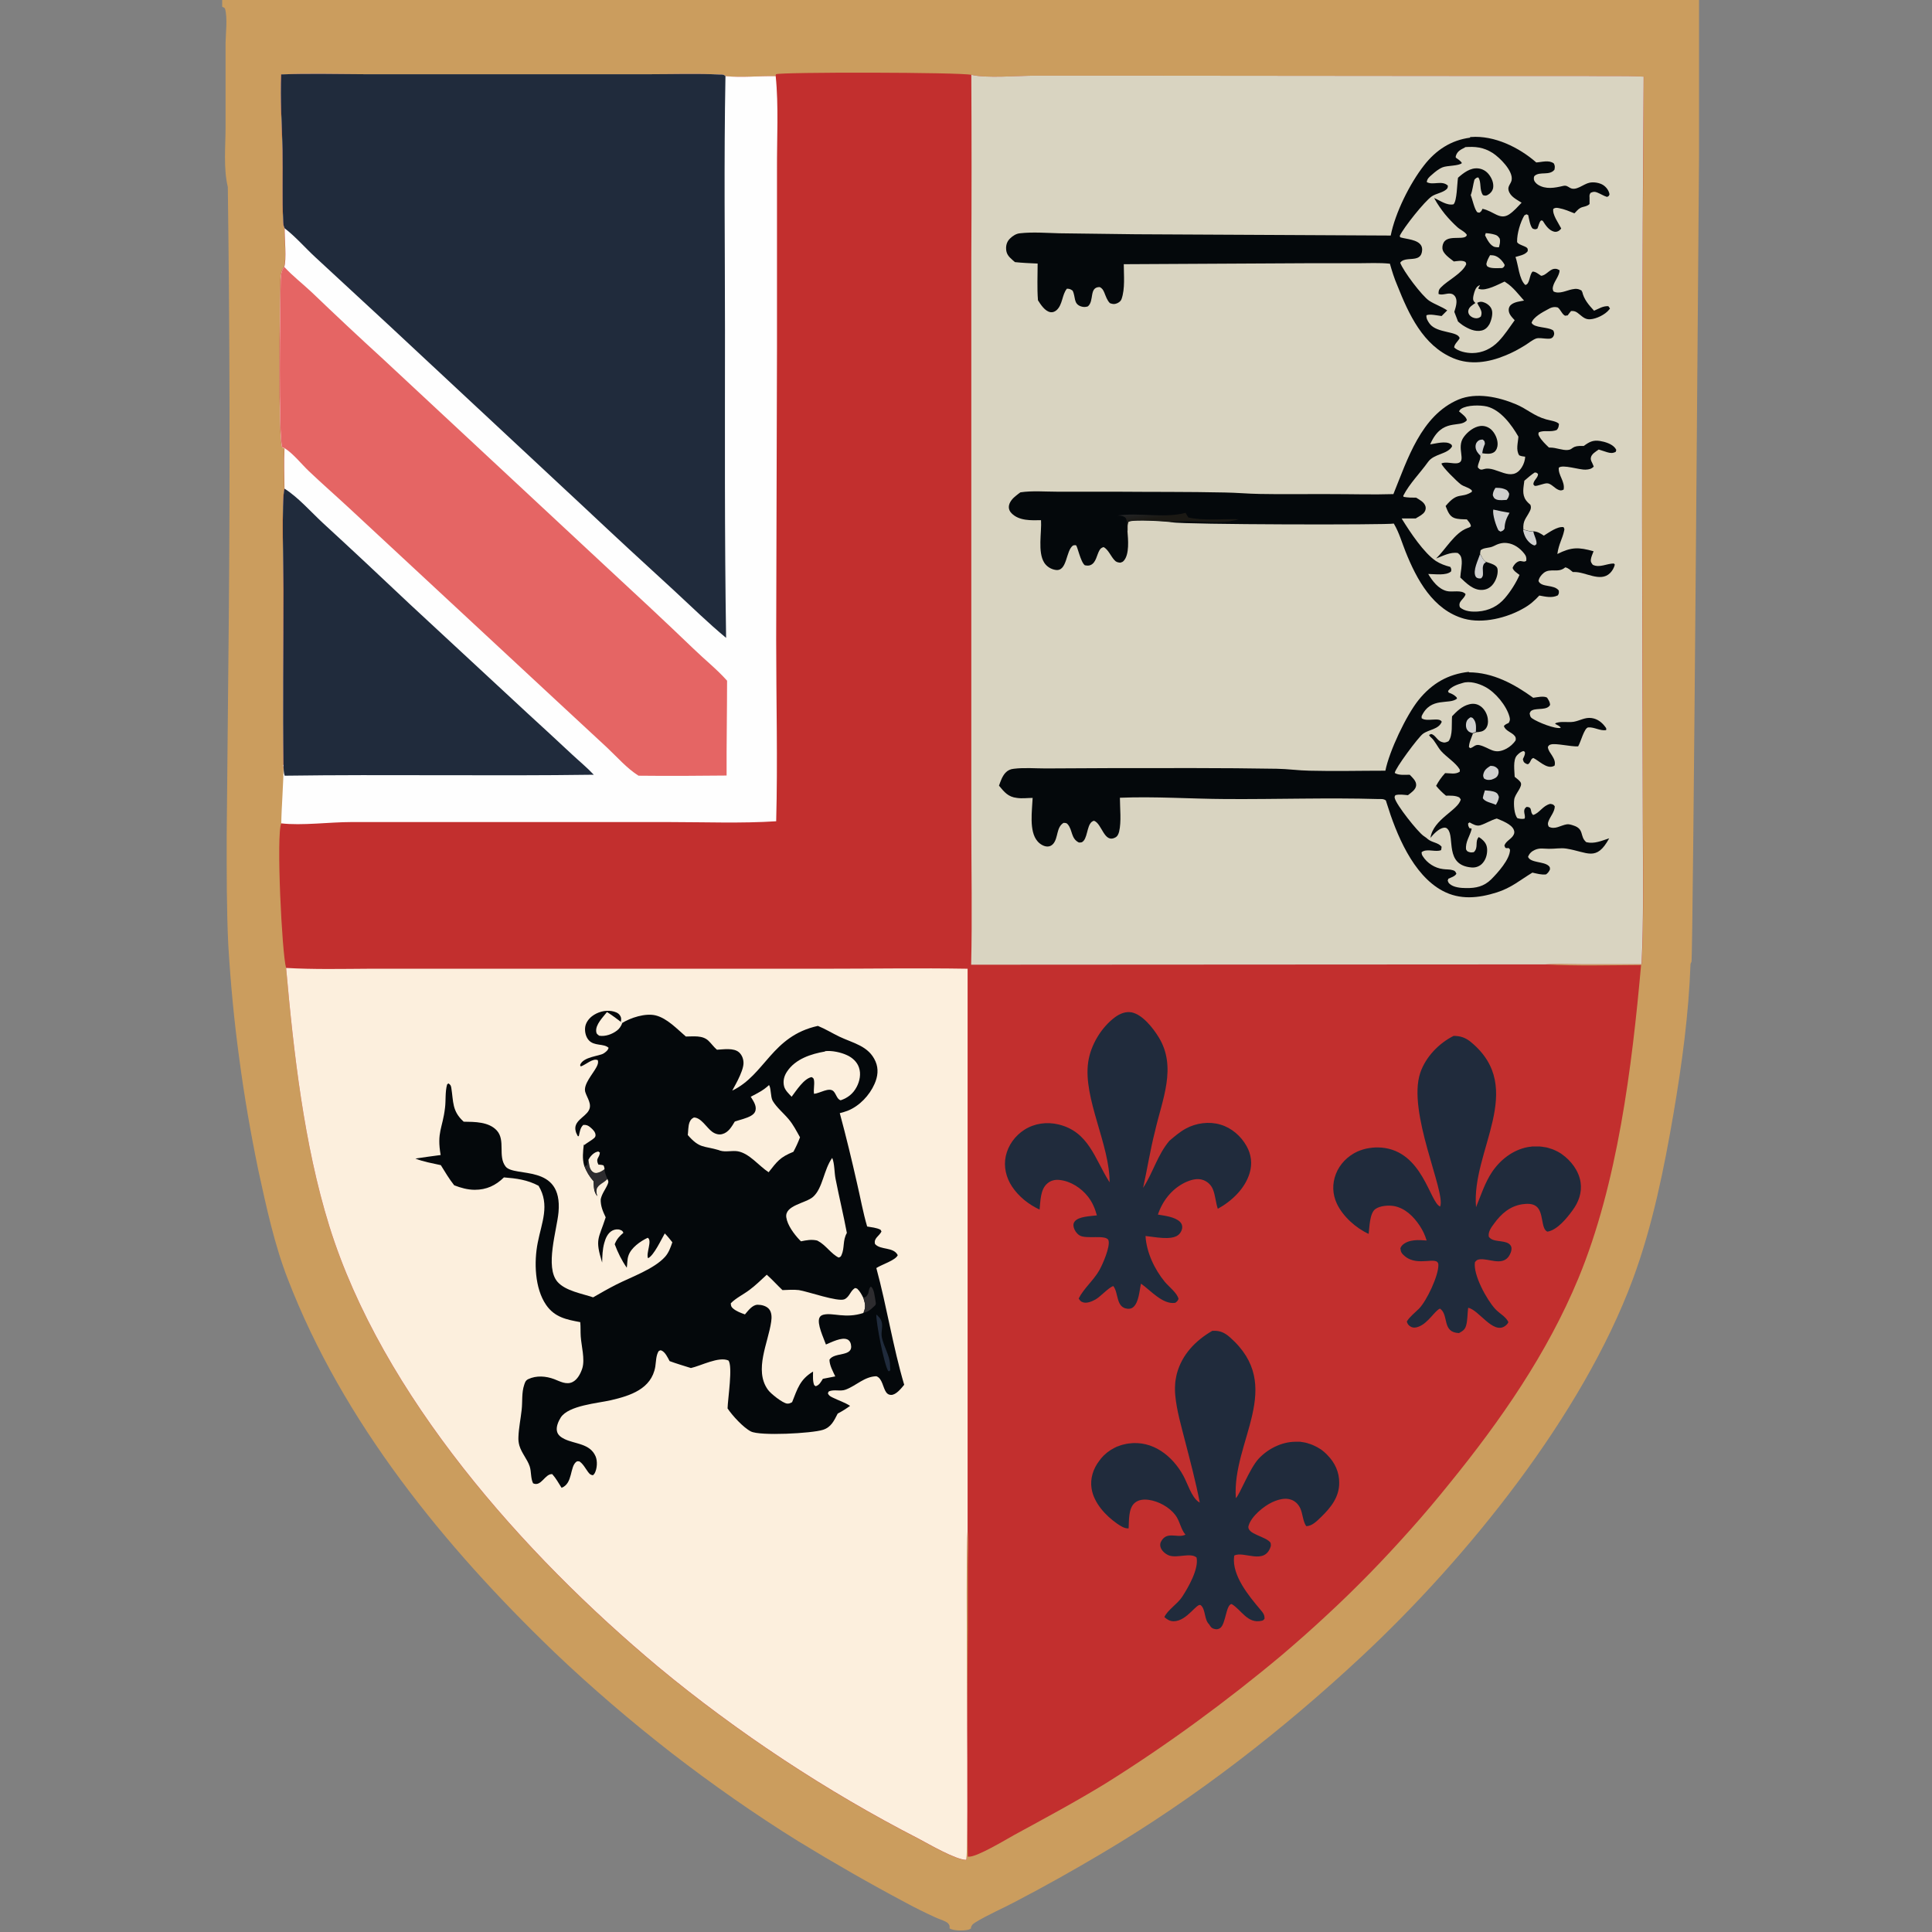
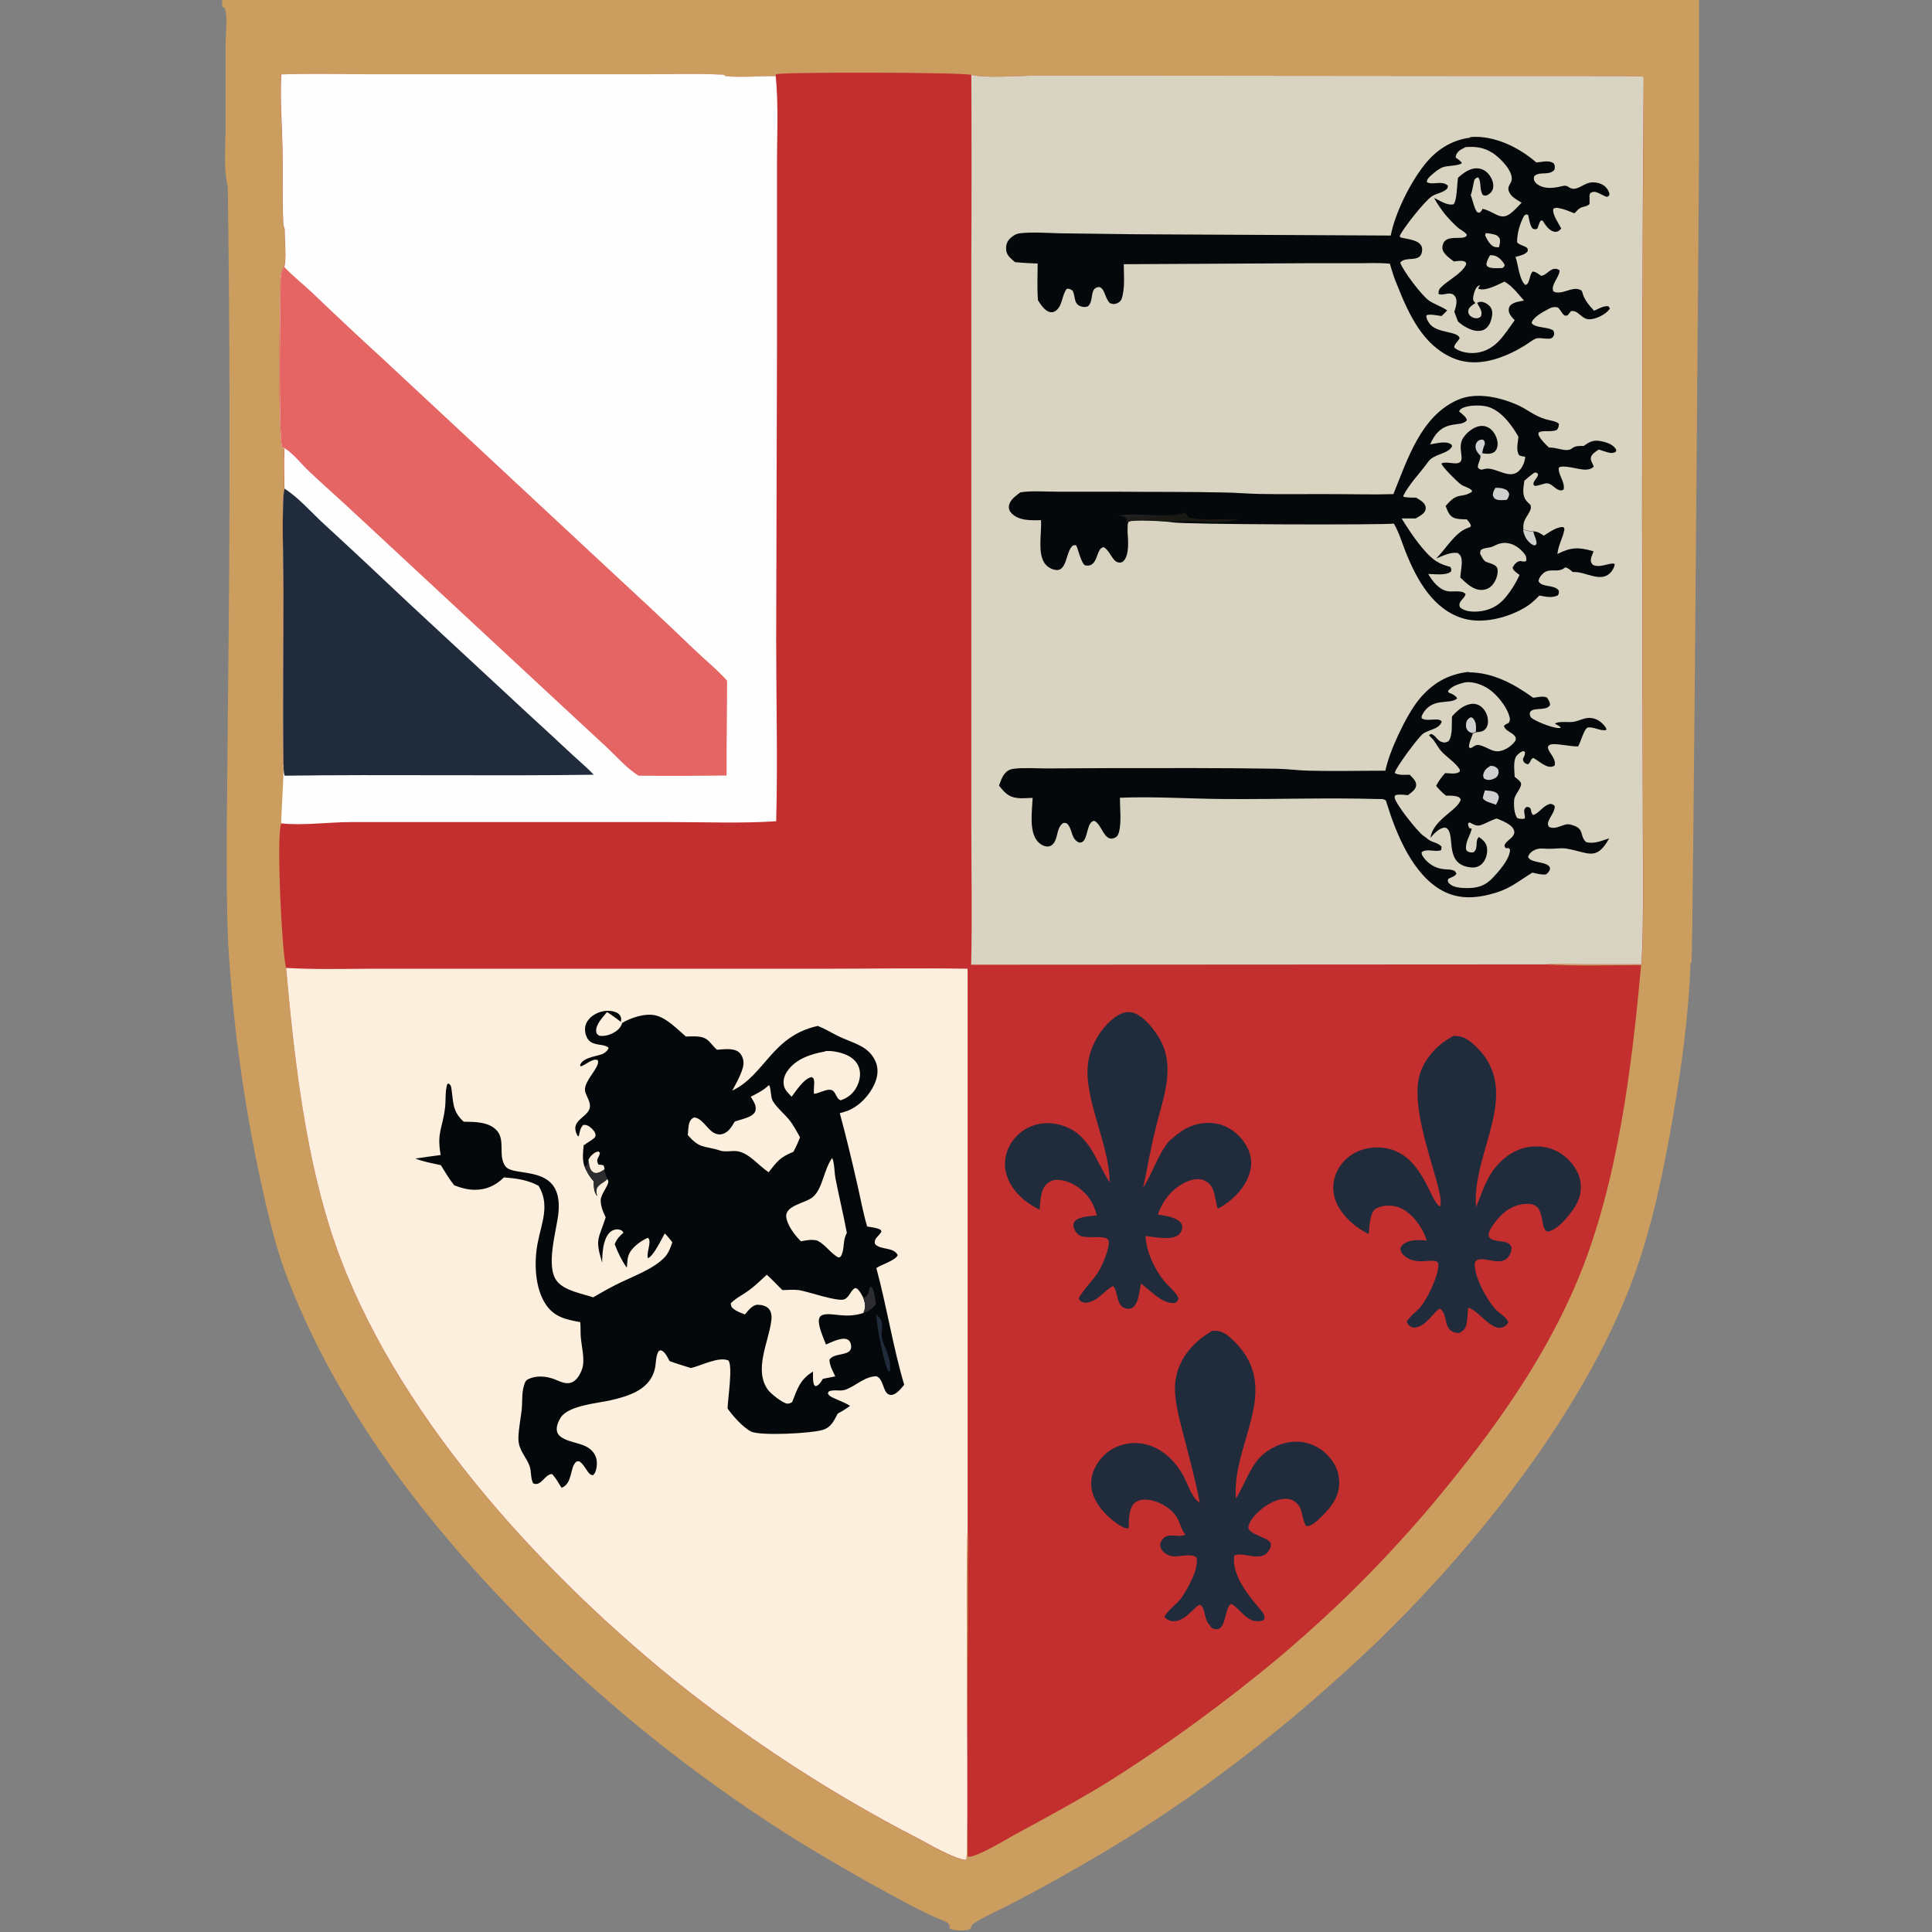
<svg xmlns="http://www.w3.org/2000/svg" id="_Слой_1" data-name="Слой 1" viewBox="0 0 120 120">
  <rect x="0" y="0" width="120" height="120" fill="#808080" stroke="none" />
  <defs>
    <style>
      .cls-1 {
        fill: #cb9d5e;
      }

      .cls-2 {
        fill: #fcefdd;
      }

      .cls-3 {
        fill: #e56564;
      }

      .cls-4 {
        fill: #cfcfcd;
      }

      .cls-5 {
        fill: #2d2c2f;
      }

      .cls-6 {
        fill: #202b3c;
      }

      .cls-7 {
        fill: url(#_Безымянный_градиент_2);
      }

      .cls-8 {
        fill: #04080b;
      }

      .cls-9 {
        fill: #c22f2e;
      }

      .cls-10 {
        fill: #d9d4c1;
      }

      .cls-11 {
        fill: #fefefe;
      }
    </style>
    <linearGradient id="_Безымянный_градиент_2" data-name="Безымянный градиент 2" x1="480.12" y1="-144.87" x2="478.3" y2="-134.48" gradientTransform="translate(13.8 14.86) scale(.12 -.12)" gradientUnits="userSpaceOnUse">
      <stop offset="0" stop-color="#1b1914" />
      <stop offset="1" stop-color="#2e333d" />
    </linearGradient>
  </defs>
  <path class="cls-1" d="M13.8,0v.42c.06.03.16.06.18.13.16.6.04,1.5.03,2.13v5.23c0,1.19-.14,2.55.14,3.7.12,8.97.14,17.94.06,26.9l-.13,13.38c0,2.27-.01,4.54.1,6.81.14,2.35.36,4.7.68,7.04.31,2.34.71,4.66,1.19,6.97.49,2.24.99,4.58,1.82,6.72,3.43,8.9,9.72,16.61,16.54,23.17,1.16,1.11,2.35,2.18,3.57,3.23,1.22,1.05,2.46,2.06,3.73,3.05,1.27.98,2.56,1.93,3.88,2.85,1.32.92,2.65,1.8,4.02,2.65,2.18,1.33,4.39,2.6,6.65,3.8.59.32,1.2.62,1.81.9.21.1.46.17.67.28.12.06.22.15.24.28,0,.04,0,.1,0,.14.27.15.85.15,1.16.08.07-.02.11-.04.17-.08v-.08c.07-.15.11-.2.26-.29.78-.48,1.68-.86,2.49-1.29,1.84-.96,3.64-1.97,5.42-3.03,5.78-3.42,11.19-7.63,16.09-12.2,6.56-6.12,13.71-14.97,16.85-23.44,1.22-3.29,1.94-6.87,2.53-10.32.52-3.05.94-6.15,1.05-9.25.01-.04.03-.1.06-.13.1-.14.47-50.17.47-50.17V0H13.8Z" />
  <path class="cls-9" d="M48.2,4.73c-.04-.06-.02-.02,0-.12.31-.14,11.41-.13,12.15.04.9.22,2.85.06,3.88.05h5.43s22.28.02,22.28.02h6.54c1.2.02,2.42-.02,3.62.04-.09,12.12-.12,24.23-.08,36.35l.03,10.46c.01,2.77.05,5.55-.08,8.32-1.25,0-2.5,0-3.75,0-.74,0-1.49-.04-2.22.01,1.96.11,3.97.05,5.93.04-.56,6.3-1.46,13.58-3.89,19.45-1.93,4.66-4.83,8.84-8,12.74-.78.97-1.58,1.92-2.41,2.85-.83.93-1.67,1.84-2.54,2.73-.87.89-1.76,1.76-2.67,2.6-.91.85-1.84,1.67-2.79,2.48-1.73,1.45-3.51,2.84-5.33,4.17-1.82,1.33-3.69,2.6-5.61,3.8-1.86,1.14-3.78,2.17-5.69,3.21-.49.27-2.35,1.4-2.84,1.35-.02,0-.03,0-.05,0-.09-4.7-.02-9.41,0-14.11v-3.95c0-.72.05-1.48-.01-2.2-.16,1.71.1,20.25-.09,20.47-.65-.01-2.3-.97-2.94-1.31-1.44-.74-2.86-1.52-4.26-2.34-1.4-.82-2.78-1.68-4.13-2.57-1.35-.89-2.68-1.82-3.99-2.79-1.3-.96-2.58-1.96-3.83-3-8.32-6.96-17.13-16.83-20.41-27.37-1.57-5.06-2.21-10.76-2.68-16.03-.26-.89-.62-8.28-.3-8.99.04-.1.08-.08.17-.12.13-.9.04-1.93.03-2.84-.07-.2-.06-.42-.07-.63-.06-3.62,0-7.25,0-10.88,0-1.06-.13-5.69.06-6.31-.01-.84-.04-1.68,0-2.51-.04,0-.1-.04-.15-.06-.24-.62-.13-8.88-.1-10.14,0-.32,0-.83.23-1.06.16-.42.02-1.85.03-2.39-.08-.15-.08-.28-.09-.45-.07-1.45-.01-2.93-.04-4.38-.03-1.57-.16-3.16-.08-4.74,1.71-.06,3.43-.02,5.13-.01h9.46s8.34,0,8.34,0c1.42,0,2.87-.05,4.29.02.15,0,.25-.01.35.1,1.02.1,2.1-.02,3.12,0Z" />
  <path class="cls-10" d="M60.34,4.65c.9.22,2.85.06,3.88.05h5.43s22.28.02,22.28.02h6.54c1.2.02,2.42-.02,3.62.04-.09,12.12-.12,24.23-.08,36.35l.03,10.46c.01,2.77.05,5.55-.08,8.32-1.25,0-2.5,0-3.75,0-.74,0-1.49-.04-2.22.01l-35.67.02c.07-2.95.01-5.91.01-8.86v-16s0-18.94,0-18.94c.02-3.82.02-7.64,0-11.47Z" />
  <path class="cls-8" d="M86.55,30.68c.87-2.14,1.71-4.87,4.03-5.86,1.12-.47,2.51-.16,3.58.29.69.29,1.12.73,1.88.94.21.06.67.12.79.28-.02.17-.02.23-.13.37-.37.17-.81-.01-1.13.16-.03.12-.02.14.04.25.14.25.39.49.6.69h.08c.37,0,.75.18,1.09.15.36-.03.2-.29.99-.25.34-.25.57-.38,1.01-.31.31.05.74.18.94.44.03.04.04.06.07.11l-.03.12c-.18.1-.33.09-.53.03-.18-.05-.35-.12-.53-.17-.18.13-.46.28-.49.52-.02.14.05.24.11.37.02.06.05.11.07.17-.14.15-.3.18-.5.19-.4.02-1.42-.34-1.67-.12-.05.46.4.86.3,1.36-.12.06-.2.07-.33.01-.23-.09-.46-.41-.71-.4-.19,0-.6.18-.74.16-.04,0-.06-.06-.1-.09,0-.27.3-.41.29-.65-.09-.08-.09-.09-.21-.09-.23.15-.43.33-.64.51-.05.42-.16.84.1,1.21.08.11.18.2.28.29.05.15.03.25-.04.39-.23.46-.44.57-.4,1.14.18.04.45.14.63.11.26.02.43.13.64.27.33-.2.83-.58,1.22-.53.06.09.07.12.04.23-.1.49-.33.8-.42,1.44.88-.44,1.32-.43,2.25-.17-.06.16-.15.35-.17.52-.02.14.04.21.12.32.42.21.87-.08,1.31-.08l.06.07c-.05.2-.15.38-.3.53-.61.59-1.54-.1-2.24-.07-.02,0-.04,0-.07,0-.15-.12-.29-.26-.47-.29-.43.38-.92.02-1.33.34-.16.13-.3.31-.33.51.18.42.96.19,1.26.59.01.15.02.17-.06.3-.37.18-.76.08-1.15.01-.31.33-.59.58-.99.8-1.03.59-2.51.96-3.68.64-1.93-.54-2.95-2.44-3.64-4.17-.22-.55-.4-1.18-.7-1.69,0-.02-.02-.03-.03-.05-.29.09-13.03.07-13.77-.08-.39-.06-2.44-.19-2.7-.03-.06.04-.07.23-.07.3,0,.1,0,.2,0,.29.04.5.13,1.43-.23,1.83-.07.08-.12.09-.22.12-.17-.02-.26-.04-.37-.17-.22-.24-.37-.64-.66-.8-.13.04-.19.08-.26.2-.17.29-.21.78-.56.92-.12.05-.23.03-.35.01-.27-.21-.46-1.21-.55-1.24-.06-.02-.12,0-.18.01-.46.32-.35,1.63-1.08,1.52-.28-.04-.55-.2-.71-.45-.42-.66-.15-1.89-.2-2.64-.61.01-1.36.05-1.83-.43-.11-.11-.17-.24-.17-.39.01-.3.25-.55.47-.72.08-.06.16-.13.25-.19.74-.11,1.52-.04,2.27-.04h3.58c2.28.02,4.57,0,6.85.05.72.01,1.44.08,2.16.09,1.5.03,3.01,0,4.52.01,1.26,0,2.53.04,3.79,0Z" />
  <path class="cls-7" d="M73.64,31.86c.06.09.12.19.17.28.97.22,2.13.08,3.13.11-.18.06-.36.09-.55.12h.11c-1.22.16-2.47-.09-3.69.05-.39-.06-2.44-.19-2.7-.03-.06.04-.07.23-.07.3,0,.1,0,.2,0,.29-.07-.27.02-.58-.13-.82-.16-.13-.31-.13-.5-.14,1.39-.2,2.88.19,4.24-.17Z" />
  <path class="cls-4" d="M94.61,32.9c.18.04.45.14.63.11.03.24.24.56.19.79,0,.02-.01.03-.02.05l.03-.06-.11.09c-.09-.01-.17-.06-.24-.11-.3-.23-.42-.51-.49-.86Z" />
  <path class="cls-10" d="M88.83,27.6c.74-1.7,1.86-.97,2.28-1.5-.03-.21-.33-.41-.49-.55.04-.07.08-.12.14-.16.37-.24,1.18-.24,1.6-.14.86.22,1.53,1.14,1.95,1.87-.02.38-.17.82.05,1.16.11.05.21.07.33.08h.04c0,.21-.09.48-.2.65-.63,1.03-1.59-.08-2.33.12-.02,0-.14.04-.16.04-.14,0-.16-.05-.25-.14,0-.24.14-.41.16-.64,0-.03,0-.06,0-.09l.11-.15s.04,0,.06.01c.23.03.5.06.7-.09.14-.12.2-.31.2-.49,0-.33-.17-.69-.41-.91-.19-.16-.42-.24-.67-.21-.39.05-.79.36-1.02.68-.5.67.2,1.52-.39,1.63-.29.05-.75-.12-1,.02.05.22.99,1.14,1.21,1.3.21.15.49.18.68.37v.09c-.69.44-.86-.05-1.63.88.12.29.22.62.53.74.24.09.54.08.79.09.1.13.24.26.25.43-.08.07-.15.09-.24.12-.77.29-1.33,1.31-1.92,1.88.42-.16.89-.42,1.35-.34.15.12.2.19.23.38.05.37-.06.77-.08,1.14.37.35.81.8,1.36.77.25-.01.45-.11.62-.29.22-.24.37-.64.34-.96-.01-.12-.05-.18-.14-.25-.16-.12-.38-.17-.57-.24-.18-.08-.28-.34-.38-.51l.03-.21c.22-.19.54-.12.81-.26.27-.14.53-.23.84-.19.43.05.8.32,1.06.65.12.15.15.25.13.45-.16.13-.29-.04-.48.04-.17.07-.31.24-.37.4.05.19.28.32.43.44-.22.5-.55,1.02-.9,1.43-.43.51-1,.79-1.67.84-.37.03-.84,0-1.13-.26-.15-.38.27-.49.35-.82-.25-.29-.82-.1-1.17-.19-.52-.13-.89-.62-1.15-1.06.39,0,1.12.12,1.42-.16.02-.14.02-.15-.05-.28-.32-.08-.62-.19-.9-.37-.75-.51-1.59-1.78-2.08-2.57l-.04-.07h.88s.03-.02.04-.03c.17-.1.41-.22.51-.39.06-.1.08-.22.05-.33-.08-.27-.36-.4-.58-.54-.26,0-.52,0-.78-.05l-.02-.07c.39-.76,1.04-1.4,1.54-2.1.37-.52,1.2-.46,1.49-.96-.02-.09,0-.09-.09-.15-.3-.21-.92-.03-1.27.02Z" />
-   <path class="cls-4" d="M92.75,31.65c.33.08.67.14,1.01.2-.19.33-.3.59-.31.98-.06.12-.13.15-.25.19l-.13-.08c-.15-.28-.38-.98-.32-1.29Z" />
  <path class="cls-4" d="M92.88,30.3c.18,0,.37,0,.55.07.18.06.24.13.31.3-.02.17-.05.25-.16.38-.19.01-.44.04-.62-.02-.16-.06-.18-.12-.24-.27.01-.19.06-.29.16-.45Z" />
-   <path class="cls-4" d="M92.31,34.9l-.14.12c-.11.21-.06.35-.06.57,0,.16,0,.21-.11.33-.04,0-.13.02-.17,0-.09-.02-.13-.04-.18-.12-.18-.37.16-1.01.27-1.36v-.04c.11.16.21.42.39.51Z" />
  <path class="cls-4" d="M91.96,28.31c-.15-.14-.29-.31-.31-.53-.01-.12.02-.26.11-.35.1-.11.19-.12.33-.13.13.1.12.1.14.27-.08.19-.13.34-.16.54,0,.02,0,.03,0,.05l-.11.15Z" />
  <path class="cls-8" d="M91.23,41.76c1.49,0,2.83.73,4,1.58.24-.03.65-.13.86-.01.1.16.18.27.19.45-.18.35-.78.19-1.1.33-.12.05-.12.09-.17.2.03.15.03.23.17.32.32.22,1.39.66,1.76.58-.05-.12-.23-.18-.35-.25l.04-.05c.37-.13.74-.02,1.12-.08.39-.07.7-.29,1.11-.23.36.05.63.26.84.54.07.1.08.09.06.21-.37.06-.74-.2-1.11-.17-.25.02-.47.93-.63,1.18-.47.02-1.39-.21-1.69-.12-.12.03-.13.06-.19.16.03.23.15.35.26.53.12.2.22.38.16.62-.04.02-.06.04-.1.05-.41.15-.87-.35-1.22-.52-.19.05-.15.29-.34.39-.05-.01-.09-.02-.14-.05-.12-.06-.15-.15-.17-.27.05-.12.13-.25.13-.38,0-.08-.03-.08-.08-.12-.16.02-.31.15-.42.27-.26.29-.15.96-.14,1.33.12.1.28.21.36.33.18.27-.35.72-.39,1.09-.04.3,0,.92.2,1.15.16.04.27.06.44.03.07-.13-.02-.3-.02-.45,0-.14.04-.19.14-.28.42,0,.18.32.42.5.41-.13.59-.58,1.06-.69.16.03.18.02.28.15,0,.34-.28.63-.39.93-.05.14-.05.21.02.34.39.2.73-.09,1.12-.15.13-.02.28.03.4.07.71.22.38.69.81,1.04.5.12.95-.09,1.42-.24-.8,1.47-1.34.85-2.65.64-.36-.06-.73.02-1.1.01-.32,0-.56-.07-.87.07-.2.09-.34.22-.42.43.15.38.96.28,1.27.55.1.09.09.12.09.24-.07.14-.12.21-.24.3-.28.04-.57-.05-.85-.11-.79.48-1.3.94-2.21,1.23-1.14.36-2.29.48-3.37-.1-1.85-.99-2.88-3.54-3.47-5.45l-.05-.16c-.14-.11-.29-.09-.47-.09-3.15-.09-6.32.02-9.47,0-2.2-.01-4.38-.17-6.58-.08,0,.64.1,1.49-.05,2.11-.04.15-.1.29-.24.36-.7.37-.82-.87-1.32-1.04-.43.1-.37.92-.64,1.24-.1.12-.16.11-.3.11-.5-.25-.38-.77-.69-1.13-.08-.1-.15-.08-.26-.09-.46.28-.32.92-.64,1.3-.1.11-.21.17-.36.17-.23,0-.48-.16-.62-.33-.54-.62-.33-1.92-.3-2.69-.32,0-.66.05-.98,0-.54-.06-.78-.36-1.11-.76.1-.28.2-.58.4-.8.14-.15.31-.23.52-.25.64-.08,1.35-.02,1.99-.02l4.07-.02c3.43,0,6.87-.02,10.29.04.67.01,1.34.11,2.01.12,1.57.04,3.15,0,4.72,0,.24-1.21,1.29-3.43,2.06-4.39.83-1.03,1.83-1.61,3.13-1.75Z" />
  <path class="cls-10" d="M87.57,48.12c-.29,0-.69.05-.94-.11.02-.28,1.47-2.23,1.75-2.43.38-.28.98-.27,1.17-.75-.15-.31-.93.03-1.25-.22v-.13c.57-1.23,1.72-.68,2.2-1.09l-.03-.08c-.13-.13-.25-.2-.43-.27-.02,0-.04-.01-.06-.02l-.04-.1c.2-.28.59-.41.91-.5.43-.14,1,.03,1.39.24.64.33,1.34,1.18,1.52,1.87.04.17.03.22-.05.37-.11.05-.21.09-.3.19.08.31.5.39.68.63.07.1.06.14.05.26-.14.22-.35.4-.57.52-.78.41-1.02-.06-1.68-.22-.13-.03-.24,0-.35.08-.07.05-.13.08-.21.11l-.09-.06c0-.29.16-.59.25-.86l.21-.07c.23-.02.42-.03.58-.22.14-.17.16-.41.13-.62-.04-.3-.21-.61-.46-.78-.21-.15-.46-.18-.71-.11-.43.11-.76.43-1.05.74-.04.45.06,1.18-.22,1.55-.17.08-.25.11-.44.04-.27-.09-.38-.44-.64-.49l-.13.06c.04.08.07.11.13.16.23.19.41.61.63.85.33.37.91.72,1.15,1.14v.13c-.28.19-.6.09-.91.09-.23.25-.4.49-.56.79.19.23.38.42.61.61.28,0,.58-.02.83.11l.09.12c-.14.67-1.71,1.22-1.88,2.39.18-.23.53-.59.83-.63.11-.01.17.01.24.09.46.5-.21,2.24,1.48,2.38.23.02.45-.05.62-.2.24-.22.35-.55.35-.87,0-.25-.07-.43-.25-.61-.08-.08-.17-.15-.27-.21-.26.28,0,.65-.31.94-.09.01-.17.03-.26,0-.14-.04-.15-.05-.22-.17-.05-.47.23-.81.34-1.24,0-.02,0-.03.01-.05l.04.03c-.08-.04-.09-.07-.17-.05-.07-.12-.1-.16-.09-.31l.09-.06c.2.11.43.25.66.18.36-.11.66-.32,1.03-.42.31.13.91.35,1.05.69.05.11.05.21,0,.31-.13.28-.48.38-.58.68l.06.14c.17.07.19-.07.29.12,0,.59-.77,1.44-1.17,1.84-.45.44-.94.55-1.56.54-.32,0-.79-.04-1.03-.27-.06-.05-.08-.11-.11-.19l.04-.12c.17-.08.4-.14.5-.31-.05-.12-.08-.18-.22-.22-.19-.06-.41-.04-.61-.07-.51-.06-.99-.37-1.26-.8-.06-.09-.07-.15-.07-.25.28-.22.74-.04,1.07-.09.07-.01.14-.03.14-.04.02-.07.02-.14.03-.21-.22-.27-.61-.25-.88-.49-.06-.07-.17-.12-.24-.18-.37-.26-1.69-1.92-1.79-2.35-.02-.1,0-.1.04-.18.24-.07.53-.02.78,0,.2-.16.49-.34.51-.61.02-.27-.23-.48-.4-.66Z" />
  <path class="cls-4" d="M92.58,47.57s.04,0,.06,0c.19.01.29.07.41.21.04.14.05.22-.01.36-.08.18-.25.23-.42.29-.19.02-.28.03-.45-.08-.04-.11-.06-.14-.04-.25.06-.28.21-.38.44-.53Z" />
  <path class="cls-4" d="M92.23,49.09c.21.02.47.03.66.12.14.07.16.15.21.29-.02.19-.09.32-.19.49-.26-.13-.68-.17-.81-.42.03-.17.08-.32.13-.48Z" />
  <path class="cls-4" d="M91.47,45.54c-.16-.06-.24-.06-.34-.21-.09-.13-.09-.3-.06-.45.04-.17.13-.24.27-.33.08.02.12.02.17.09.2.23.17.54.16.82l-.21.07Z" />
  <path class="cls-8" d="M91.31,8.51s.04,0,.06,0c1.45-.11,2.99.65,4.05,1.58.36-.02.78-.17,1.09.06.08.15.07.23.04.39-.31.39-.9.09-1.23.38-.05.05-.05.12-.05.18,0,.15.13.29.25.37.49.31,1.05.2,1.56.08.21-.05.28.03.44.12.38.21.82-.24,1.2-.32.26-.06.63,0,.85.14.2.13.36.34.4.58-.05.12-.04.11-.16.16-.22-.07-.41-.2-.62-.28-.16-.06-.25-.04-.4.03-.07.11-.07.17-.06.29,0,.14,0,.26,0,.4-.11.12-.28.15-.43.19-.21.06-.3.17-.45.33l-.06.06c-.3-.12-.62-.26-.95-.32-.15-.03-.23-.04-.36.04-.08.35.33.9.49,1.22-.04.05-.05.07-.1.11-.09.08-.22.12-.34.09-.33-.08-.54-.41-.71-.68l-.1-.02c-.13.12-.15.34-.23.51-.14.06-.14.05-.29,0-.16-.14-.23-.62-.28-.84l-.11-.05-.13.07c-.25.42-.46,1.13-.45,1.63,0,.17.48.26.61.38.07.07.05.11.05.21-.16.23-.5.28-.76.36.18.5.22,1.39.61,1.74.29-.05.24-.62.45-.83.18-.01.38.16.53.26.31-.02.51-.39.81-.43.15-.02.22.02.34.09-.01.33-.31.65-.4.97-.04.14-.04.21.02.34.35.19.8-.06,1.16-.13.24-.05.39-.04.6.09v.1s.02-.06.02-.06c.1.49.41.84.74,1.2.31-.13.56-.31.91-.28h-.02s.1.14.1.14c-.02.03-.04.05-.06.08-.24.3-.79.57-1.17.59-.29.02-.45-.13-.66-.3-.18-.15-.29-.23-.53-.21-.07.09-.14.17-.21.27l-.16.02c-.19-.09-.27-.37-.45-.51-.25-.07-.43,0-.65.13-.3.16-.88.47-.98.82.17.34,1.01.23,1.35.48.05.12.08.2.02.33-.1.22-.32.18-.51.17-.17-.01-.43-.06-.59,0-.23.09-.47.29-.68.42-.39.24-.79.46-1.22.63-1.03.43-2.18.61-3.23.17-1.89-.79-2.77-2.74-3.48-4.52-.19-.44-.33-.89-.46-1.35-.66-.07-1.34-.03-2.01-.03h-3.23s-11.29.06-11.29.06c0,.68.09,1.52-.14,2.17-.05.13-.15.2-.28.26-.17.07-.27.05-.44-.01-.18-.18-.25-.42-.35-.66-.07-.16-.13-.27-.29-.34-.67,0-.32.86-.73,1.2-.15.05-.28.05-.43,0-.48-.16-.32-.6-.52-.98-.15-.1-.18-.11-.35-.12-.31.36-.26,1-.65,1.34-.11.09-.23.14-.37.12-.34-.05-.61-.47-.78-.74-.06-.76-.02-1.53-.02-2.28-.47-.02-.94-.04-1.41-.09-.05-.04-.1-.09-.15-.13-.25-.22-.4-.39-.4-.74,0-.23.08-.44.25-.6.16-.16.38-.3.61-.32.8-.09,1.64-.02,2.45,0l4.73.06,15.85.08c.28-1.41,1.18-3.22,2.07-4.36.73-.94,1.68-1.57,2.87-1.72Z" />
  <path class="cls-10" d="M90.97,9.14c.66-.05,1.17,0,1.74.36.42.27,1.29,1.11,1.18,1.69-.04.22-.26.38-.19.63.1.39.5.57.81.77-.25.26-.48.53-.78.73-.58.37-.94-.2-1.65-.35-.06.13-.07.16-.19.24l-.12-.02c-.18-.14-.32-.83-.42-1.07.12-.32.14-.64.23-.96.09-.09.11-.13.24-.14.21.3.05.76.29,1.1.13.04.18.05.31-.02.16-.09.28-.24.32-.42.05-.3-.08-.61-.26-.84-.17-.22-.4-.35-.67-.38-.49-.05-.91.28-1.25.58-.06.35-.06,1.44-.28,1.65-.41.09-.83-.23-1.2-.39l.02.04c.09.17.19.33.3.49.11.16.22.31.34.46.12.15.25.29.38.43.13.14.27.27.41.4.18.16.46.27.58.47-.08.36-1.02.01-1.37.38-.11.11-.16.3-.15.45.02.34.46.62.71.82.21-.02.49-.08.68.01.08.04.07.08.09.16-.25.58-1.14.99-1.58,1.45-.13.13-.14.22-.14.4.24.1.5-.06.76-.02.14.02.24.11.3.23.13.26,0,.64-.08.9l.23.6c.09.08.19.16.29.23.34.22.77.43,1.18.33.22-.05.37-.2.48-.39.12-.24.24-.66.14-.92-.07-.2-.27-.36-.46-.43-.17-.07-.28-.06-.44.02l.09.18c.04.06.08.13.11.2.09.18.09.29.03.47-.11.08-.14.1-.28.11-.15,0-.31-.07-.41-.18-.07-.08-.11-.19-.09-.29.03-.23.27-.36.44-.48-.05-.05-.09-.08-.12-.15-.07-.13.04-.49.09-.62.07-.18.13-.26.3-.34v.04c-.04.06-.07.1-.09.18.02,0,.04.02.06.02.42.14,1.19-.29,1.57-.46.01,0,.02.01.03.02.02.01.04.03.06.04.44.28.77.73,1.12,1.12-.26.05-.57.08-.78.24-.1.07-.16.18-.17.3-.02.29.19.48.37.68-.31.43-.62.91-.99,1.3-.44.46-1.01.74-1.65.74-.35,0-.87-.1-1.12-.35.02-.22.23-.37.34-.57-.09-.46-1.4-.29-1.86-.9-.11-.15-.23-.34-.2-.53.23-.09.68.02.94.05l.35-.35c-.35-.24-.77-.37-1.12-.6-.45-.3-1.61-1.84-1.8-2.36.21-.31.73-.17,1.06-.3.12-.05.2-.12.25-.24.06-.15.08-.36,0-.51-.21-.4-.92-.41-1.31-.53l-.03-.09c.25-.52,1.54-2.15,2-2.46.26-.17.67-.22.9-.43.09-.08.08-.12.09-.23-.37-.35-.93,0-1.31-.22.02-.21.16-.32.31-.45.2-.18.43-.37.68-.47.28-.11,1.01-.08,1.19-.26-.08-.15-.25-.24-.38-.34v-.09c.1-.32.3-.4.59-.55Z" />
  <path class="cls-10" d="M92.56,15.85c.11,0,.23.01.33.05.24.09.46.34.57.56-.04.12-.04.12-.15.19-.24,0-.66.04-.87-.07-.1-.05-.09-.08-.12-.18.04-.21.13-.37.23-.55Z" />
  <path class="cls-10" d="M92.28,14.48c.18.01.38.04.55.09.16.04.23.11.32.25.05.2,0,.35-.05.54-.08,0-.17,0-.25-.02-.3-.08-.48-.47-.61-.72l.04-.13Z" />
  <path class="cls-2" d="M17.77,60.12c1.71.1,3.44.06,5.16.05h7.84s20.38,0,20.38,0c2.98,0,5.97-.05,8.95,0v34.88c-.16,1.71.1,20.25-.09,20.47-.65-.01-2.3-.97-2.94-1.31-1.44-.74-2.86-1.52-4.26-2.34-1.4-.82-2.78-1.68-4.13-2.57-1.35-.89-2.68-1.82-3.99-2.79-1.3-.96-2.58-1.96-3.83-3-8.32-6.96-17.13-16.83-20.41-27.37-1.57-5.06-2.21-10.76-2.68-16.03Z" />
  <path class="cls-8" d="M36.29,71.12c.19-.15.42-.27.6-.42.06-.05.1-.11.1-.19,0-.19-.16-.35-.3-.47-.16-.14-.26-.18-.46-.17-.2.18-.22.45-.28.7h-.06c-.05-.1-.11-.2-.13-.3-.18-.64.58-.87.81-1.3.22-.39-.11-.78-.22-1.15-.13-.46.46-1.1.68-1.51.08-.14.15-.3.1-.46-.3-.15-.75.29-1.06.39l-.04-.09c.19-.52,1.21-.55,1.46-.72.14-.09.27-.19.31-.35-.3-.28-.89-.09-1.23-.47-.18-.2-.25-.5-.23-.76.02-.29.2-.55.43-.73.34-.26.8-.39,1.22-.32.18.03.41.1.51.26.1.14.09.26.06.42l.05.08c.55-.35,1.48-.65,2.12-.49.71.18,1.32.84,1.87,1.31.47,0,1.03-.09,1.4.26.19.18.33.39.53.56.41-.02,1.04-.13,1.37.16.19.17.28.42.28.67,0,.56-.7,1.68-.7,1.71,2.05-.98,2.45-3.39,5.32-4.02.47.19.88.45,1.34.67.86.41,1.82.57,2.24,1.54.2.46.14.94-.06,1.39-.31.71-.94,1.38-1.67,1.67-.16.06-.33.11-.49.15.39,1.44.74,2.89,1.07,4.35.21.89.37,1.81.63,2.69.28.05.57.07.83.2l.06.11c-.15.3-.5.42-.4.78.35.39,1.14.16,1.41.69-.13.32-1.02.59-1.33.8.65,2.39,1.03,4.89,1.73,7.25-.18.22-.5.63-.81.63-.13,0-.22-.05-.3-.15-.22-.3-.24-.88-.62-1.01-.74.02-1.24.58-1.9.83-.33.13-.71-.03-1.05.11l-.06.11c.05.15.15.2.29.27.36.18.75.3,1.09.52-.25.18-.5.34-.77.48-.23.45-.41.85-.92,1.01-.69.22-3.9.39-4.47.1-.47-.24-1.15-.98-1.45-1.43.01-.56.34-2.65.05-2.98-.61-.26-1.69.33-2.33.47-.44-.14-.89-.27-1.32-.43-.12-.22-.27-.56-.51-.66-.07-.03-.11.01-.17.04-.17.27-.16.65-.21.97-.24,1.38-1.55,1.8-2.76,2.08-.82.19-2.62.32-3.11,1.07-.15.24-.31.6-.23.88.06.23.26.36.46.46.66.32,1.58.27,1.93,1.07.13.3.1.76-.05,1.05-.03.05-.07.09-.11.13-.16-.02-.21-.08-.31-.21-.17-.23-.29-.48-.53-.65-.08,0-.12-.03-.19.02-.42.31-.21,1.35-.92,1.62-.2-.31-.33-.57-.58-.85-.46-.03-.68.81-1.19.57-.16-.33-.1-.71-.21-1.05-.15-.45-.5-.82-.64-1.29-.05-.18-.07-.35-.06-.54.02-.56.14-1.12.2-1.68.06-.52-.01-1.06.16-1.56.05-.16.09-.27.25-.35.51-.24,1.1-.19,1.61,0,.36.14.76.37,1.14.18.31-.15.51-.54.61-.86.17-.56-.06-1.38-.1-1.97-.02-.3,0-.59-.03-.89-.86-.16-1.59-.3-2.12-1.07-.71-1.03-.76-2.67-.52-3.87.24-1.24.77-2.34.05-3.53-.69-.37-1.38-.46-2.15-.52-.51.5-1.08.77-1.81.77-.44,0-.87-.12-1.28-.28-.31-.39-.57-.83-.83-1.25-.53-.12-1.08-.21-1.58-.41.52-.08,1.05-.15,1.57-.22-.25-1.42.12-1.65.27-2.93.06-.48,0-.98.13-1.45l.08-.07c.13.09.15.12.18.27.14.88.04,1.45.77,2.11.68.01,1.56,0,2.06.55.55.61.05,1.59.54,2.23.54.71,3.56-.22,3.29,2.84-.1,1.11-.86,3.42-.06,4.33.49.56,1.53.73,2.21.96.48-.28.96-.55,1.45-.8.91-.46,2.34-.96,3.02-1.72.23-.26.34-.58.45-.9-.15-.19-.3-.38-.47-.55-.21.36-.68,1.38-1.04,1.54-.14-.3.28-1.11-.02-1.27-.45.21-1.04.62-1.2,1.12-.08.23-.06.5-.1.74-.32-.46-.55-.93-.75-1.46l.03-.07c.12-.28.28-.44.51-.64-.06-.12-.07-.13-.2-.18-.15-.06-.34-.03-.48.04-.29.15-.43.48-.51.78-.11.4-.12.8-.13,1.21-.46-1.49-.22-1.44.22-2.81-.18-.38-.32-.7-.31-1.12.08-.37.3-.61.44-.95.07-.16.02-.2-.04-.35l-.05.05c-.24.24-.65.34-.63.73,0,.1.03.2.05.3-.22-.29-.2-.56-.21-.91-.27-.3-.45-.6-.59-.97-.12-.43-.07-.86-.02-1.3Z" />
  <path class="cls-2" d="M38.64,63.57c-.07.17-.17.33-.32.44-.3.23-.72.38-1.1.32-.11-.08-.18-.12-.19-.27-.04-.43.42-.88.67-1.2.31.19.6.41.89.63l.05.08Z" />
  <path class="cls-5" d="M36.31,72.42c.05,0,.11-.03.16-.05.01-.08.02-.16.05-.24l.02-.07c.02.1.04.21.05.31.03.17.09.35.24.45.08.05.17.06.25.05.17-.03.33-.13.46-.23.04.22.1.39.19.59l-.05.05c-.24.24-.65.34-.63.73,0,.1.03.2.05.3-.22-.29-.2-.56-.21-.91-.27-.3-.45-.6-.59-.97Z" />
  <path class="cls-2" d="M36.54,72.05c.1-.2.29-.42.51-.5.04-.01.07-.02.11-.03l.1.07c-.03.35-.29.35-.09.75.02,0,.05,0,.07,0,.09,0,.15.02.24.04.05.09.06.14.07.24-.13.1-.29.2-.46.23-.09.02-.18,0-.25-.05-.15-.1-.22-.28-.24-.45-.02-.1-.04-.21-.05-.31Z" />
  <path class="cls-2" d="M47.62,79.17c.34.3.64.64.98.96.34-.01.68-.04,1.02,0,.54.08,2.42.75,2.83.57.33-.15.37-.55.67-.7l.12.04c.18.17.28.37.39.59.11.36.16.55,0,.92-1.13.37-1.9-.04-2.49.11-.11.03-.19.08-.24.18-.18.37.27,1.29.4,1.67.34-.14.97-.47,1.32-.32.13.05.2.17.23.3.18.82-1.01.46-1.33.96,0,.35.21.72.36,1.04l-.77.15c-.12.19-.22.4-.45.46l-.09-.07c-.1-.26-.07-.56-.07-.84-.82.5-.96,1.05-1.3,1.9-.11.06-.18.1-.31.09-.28-.03-1.03-.62-1.2-.87-.87-1.22.03-2.92.21-4.22.04-.26.04-.58-.14-.79-.17-.19-.46-.26-.7-.26-.33,0-.6.38-.79.6-.25-.09-.53-.19-.74-.37-.12-.1-.13-.17-.14-.32.32-.33.79-.55,1.16-.83.39-.29.72-.62,1.08-.95Z" />
  <path class="cls-2" d="M47.75,67.38c.15.15.1.74.24.99.24.41.68.77.99,1.14.29.34.49.74.71,1.13-.12.32-.25.6-.41.9-.84.34-1,.59-1.54,1.27-.6-.39-1.19-1.17-1.91-1.3-.35-.06-.76.06-1.09-.04-.03,0-.05-.02-.08-.03-.96-.29-1.19-.08-1.94-.94.03-.24.02-.54.1-.77.06-.16.13-.25.28-.32.45,0,.79.64,1.14.89.18.13.41.2.62.14.39-.1.59-.47.78-.78.32-.11.72-.19,1.01-.36.14-.08.25-.19.28-.35.06-.3-.15-.58-.3-.83.41-.21.79-.4,1.13-.72Z" />
  <path class="cls-2" d="M51.69,71.92c.15.34.13.93.21,1.31.22,1.12.49,2.23.7,3.35-.27.47-.13.92-.33,1.37-.05.11-.07.12-.18.16-.48-.24-.79-.77-1.28-1.03l-.06-.03c-.35-.08-.65-.02-1,.05-.01-.01-.02-.02-.04-.04-.02-.02-.04-.04-.06-.06-.33-.35-.74-.9-.81-1.38-.12-.76,1.21-.88,1.66-1.28.61-.54.66-1.69,1.19-2.42Z" />
  <path class="cls-2" d="M51.24,65.29c.42-.05.99.07,1.37.25.33.15.62.41.74.76.14.4.05.85-.14,1.21-.22.42-.55.68-.99.83-.23-.05-.28-.39-.45-.56-.27-.27-.85.13-1.21.16-.04-.28.04-.57,0-.84-.02-.13-.05-.14-.15-.2-.48.09-.95.84-1.24,1.22-.17-.18-.41-.4-.47-.65-.08-.33,0-.64.19-.92.52-.78,1.49-1.09,2.36-1.24Z" />
  <path class="cls-6" d="M54.43,81.65l.04.03c.12.12.23.22.28.38.11.32-.04.66.02.99.1.53.49,1.15.51,1.67,0,.12.01.25.02.37l-.04.07h-.09c-.26-.41-.76-3-.74-3.52Z" />
  <path class="cls-5" d="M53.93,80.34c.03-.15.04-.32.16-.43.21.15.23.59.28.83.01.07.02.13.03.2,0,.13-.05.14-.14.23-.19.18-.36.33-.63.36.16-.36.11-.55,0-.92.2-.07.19-.09.3-.28Z" />
  <path class="cls-11" d="M17.49,4.62c1.71-.06,3.43-.02,5.13-.01h9.46s8.34,0,8.34,0c1.42,0,2.87-.05,4.29.02.15,0,.25-.01.35.1,1.02.1,2.1-.02,3.12,0,.19,1.83.07,3.92.08,5.78v11.01s-.05,18.19-.05,18.19c0,3.76.1,7.54,0,11.3-2.18.14-4.42.05-6.61.05h-11.4s-8.41,0-8.41,0c-1.31,0-3.05.23-4.32.08.01-.93.15-2.67.14-3.59-.07-.2,0,.21,0,0-.06-3.62,0-7.25,0-10.88,0-1.06-.13-5.69.06-6.31-.01-.84-.04-1.68,0-2.51-.04,0-.1-.04-.15-.06-.24-.62-.13-8.88-.1-10.14,0-.32,0-.83.23-1.06.16-.42.02-1.85.03-2.39-.08-.15-.08-.28-.09-.45-.07-1.45-.01-2.93-.04-4.38-.03-1.57-.16-3.16-.08-4.74Z" />
-   <path class="cls-6" d="M17.49,4.62c1.71-.06,3.43-.02,5.13-.01h9.46s8.34,0,8.34,0c1.42,0,2.87-.05,4.29.02.15,0,.25-.01.35.1-.1,5.25-.03,10.52-.03,15.77,0,6.37-.03,12.75.07,19.12-1.11-.92-2.14-1.93-3.2-2.91-1.86-1.7-3.71-3.41-5.55-5.14l-12.24-11.41-4.52-4.18c-.63-.58-1.24-1.29-1.91-1.8-.08-.15-.08-.28-.09-.45-.07-1.45-.01-2.93-.04-4.38-.03-1.57-.16-3.16-.08-4.74Z" />
  <path class="cls-3" d="M17.68,27.84s-.1-.04-.15-.06c-.24-.62-.13-8.88-.1-10.14,0-.32,0-.83.23-1.06.51.56,1.15,1.05,1.71,1.58,1.45,1.39,2.92,2.77,4.4,4.12l13.81,12.86c1.85,1.71,3.69,3.42,5.51,5.17.68.66,1.44,1.26,2.07,1.97,0,1.96-.04,3.93-.03,5.89-1.82.02-3.65.03-5.47.01-.71-.44-1.36-1.19-1.97-1.76l-3.16-2.93-12.82-11.91c-.84-.78-1.71-1.54-2.54-2.33-.46-.44-.96-1.08-1.49-1.41Z" />
  <path class="cls-6" d="M17.67,30.35c.83.52,1.64,1.44,2.37,2.12,1.82,1.67,3.62,3.36,5.42,5.06l7.29,6.76c.93.85,1.85,1.7,2.77,2.56.45.42.94.82,1.36,1.27-6.4.09-12.8-.03-19.2.06-.07-.2-.06-.42-.07-.63-.06-3.62,0-7.25,0-10.88,0-1.06-.13-5.69.06-6.31Z" />
  <path class="cls-6" d="M90.25,64.34c.46,0,.77.1,1.13.4,3.46,2.88-.01,6.74.3,10.24.3-.73.55-1.52.99-2.18.52-.77,1.29-1.37,2.21-1.55.05,0,.09-.02.14-.02.05,0,.09-.01.14-.02.05,0,.09,0,.14,0s.09,0,.14,0c.05,0,.09,0,.14,0,.05,0,.09,0,.14.01.05,0,.09.01.14.02.05,0,.09.02.14.02.04,0,.09.02.13.03.04.01.09.02.13.04.04.01.09.03.13.04.04.02.09.03.13.05.04.02.08.04.13.06.04.02.08.04.12.06s.08.05.12.07c.04.02.08.05.12.08.57.4,1.05,1.03,1.16,1.73.1.65-.12,1.25-.5,1.76-.34.47-.95,1.23-1.56,1.32-.42-.18-.21-1.22-.7-1.58-.24-.18-.58-.16-.87-.12-.76.12-1.3.59-1.74,1.2-.17.23-.38.5-.33.81.24.37.91.2,1.25.44.09.07.15.15.16.26.02.19-.09.43-.2.57-.44.54-1.23.07-1.78.14-.15.02-.2.06-.29.18-.12.78.74,2.34,1.26,2.9.25.28.66.47.82.82-.05.11-.12.18-.22.25-.75.51-1.63-1.03-2.28-1.14-.05.36-.03.77-.13,1.11-.07.25-.22.34-.44.46-1.08-.04-.61-1.13-1.18-1.52-.32.12-.72.89-1.32,1.12-.17.07-.34.09-.5,0-.13-.07-.21-.18-.24-.32.18-.3.51-.55.75-.79.48-.48,1.23-2.07,1.21-2.73-.02-.61-1.27.17-2.1-.55-.18-.15-.24-.25-.26-.48.03-.08.07-.14.13-.2.4-.36,1.01-.32,1.5-.28-.1-.34-.24-.63-.43-.92-.38-.57-.9-1.09-1.6-1.22-.34-.06-.87-.02-1.16.19-.35.26-.36,1.13-.41,1.54-.79-.36-1.61-1.09-1.98-1.89-.27-.58-.29-1.22-.06-1.82.24-.63.74-1.13,1.35-1.41.12-.05.23-.09.36-.13s.24-.06.37-.08c.12-.02.25-.03.38-.04.13,0,.25,0,.38.01,2.56.22,2.99,3.41,3.64,3.66.37-.89-2.07-5.87-1.23-8.32.34-.98,1.15-1.82,2.07-2.28Z" />
  <path class="cls-6" d="M75.36,82.66c.42-.02.71.12,1.02.39,3.49,3.06.13,6.44.38,10,.22-.16.85-1.84,1.42-2.45.57-.61,1.42-1.04,2.26-1.05.05,0,.09,0,.14,0,.05,0,.09,0,.14,0,.05,0,.09,0,.14.02.05,0,.09.01.14.02.05,0,.09.02.14.03.05.01.09.02.13.04.04.01.09.03.13.04.04.02.09.03.13.05.04.02.09.04.13.06.04.02.08.04.12.06.04.02.08.04.12.07.04.02.08.05.12.07.04.03.08.05.11.08.04.03.07.06.11.09s.07.06.1.09c.03.03.07.06.1.1.47.47.75,1.07.74,1.74,0,.88-.52,1.53-1.13,2.12-.24.23-.56.57-.92.56-.21-.31-.21-.75-.36-1.09-.11-.25-.31-.46-.57-.55-.38-.14-.81-.01-1.17.15-.54.25-1.31.88-1.48,1.47-.14.53,1.1.65,1.37,1.06.01.09.03.16,0,.24-.38,1.16-1.67.24-2.26.55,0,.03,0,.05-.01.07-.13,1.18.92,2.44,1.62,3.27.16.19.29.33.27.59-.07.07-.07.1-.18.12-.88.2-1.25-.68-1.86-1.04-.35.02-.36,1.21-.7,1.48-.1.08-.23.11-.36.07-.2-.05-.24-.13-.34-.29-.31-.29-.21-.92-.51-1.18-.24-.21-.84.98-1.69.99-.24,0-.41-.11-.58-.26.2-.44.81-.81,1.1-1.25.38-.58,1.05-1.74.9-2.45-.37-.32-1.18.05-1.69-.12-.2-.07-.43-.25-.52-.45-.06-.13-.07-.28,0-.41.34-.67.98-.23,1.45-.41.02,0,.04-.02.07-.03-.29-.33-.35-.86-.63-1.22-.37-.49-1.05-.86-1.65-.94-.3-.04-.62-.02-.86.18-.41.33-.36,1.1-.39,1.59-.26.02-.5-.15-.71-.29-.72-.5-1.45-1.29-1.59-2.18-.1-.62.1-1.24.48-1.73.03-.04.06-.07.08-.11.03-.04.06-.07.09-.1.03-.03.06-.07.09-.1.03-.03.07-.06.1-.09.03-.03.07-.06.1-.09.04-.03.07-.06.11-.08.04-.03.07-.05.11-.08.04-.03.08-.05.12-.07.04-.02.08-.05.12-.07.04-.02.08-.04.12-.06.04-.02.08-.04.13-.05.04-.02.08-.03.13-.05.04-.01.09-.03.13-.04.04-.01.09-.02.13-.03.04-.01.09-.02.13-.03.04,0,.09-.02.13-.02,1.49-.21,2.72.76,3.4,2,.25.45.51,1.33.94,1.62.03.02.05.03.08.05-.25-1.3-.59-2.57-.92-3.85-.23-.91-.51-1.85-.6-2.79-.01-.12-.02-.23-.02-.35,0-.12,0-.23.01-.35,0-.12.02-.23.04-.34.02-.11.04-.23.07-.34.32-1.18,1.16-2.05,2.2-2.65Z" />
  <path class="cls-6" d="M68.92,73.49c.03-2.37-1.66-5.27-1.33-7.52.15-1.06.82-2.17,1.68-2.8.29-.21.65-.36,1.02-.29.68.14,1.33.98,1.67,1.53,1.16,1.87.22,3.9-.22,5.85-.3,1.17-.48,2.35-.74,3.52.62-.95.89-2.04,1.63-2.92.33-.28.64-.55,1.02-.76.64-.35,1.45-.46,2.15-.25.69.2,1.28.71,1.63,1.34.29.52.36,1.09.19,1.66-.28.97-1.12,1.76-1.98,2.23-.13-.39-.15-.82-.3-1.2-.11-.27-.31-.47-.59-.58-.38-.15-.82-.01-1.17.16-.81.4-1.38,1.14-1.66,1.98.41.07,1.07.14,1.38.46.09.09.13.2.13.32,0,.18-.11.38-.25.49-.44.35-1.49.11-2.03.06.06,1.02.56,2.07,1.2,2.85.24.29.78.7.85,1.06-.06.13-.08.15-.2.24-.78.13-1.55-.79-2.13-1.19-.1.43-.13,1.14-.47,1.45-.1.09-.22.12-.36.11-.74-.07-.55-.98-.89-1.41-.28.08-.79.65-1.1.83-.22.12-.53.26-.78.18-.14-.04-.2-.12-.27-.24.32-.63.92-1.12,1.28-1.75.21-.37.69-1.47.57-1.86-.13-.38-1.4-.05-1.8-.31-.18-.11-.34-.35-.37-.56-.02-.11,0-.21.07-.3.24-.32,1-.33,1.38-.38-.12-.43-.27-.8-.55-1.16-.42-.54-1.08-.97-1.77-1.04-.28-.03-.54.03-.75.21-.45.37-.43,1.1-.49,1.63-.68-.32-1.29-.8-1.71-1.43-.37-.56-.53-1.23-.39-1.89.15-.68.57-1.26,1.16-1.64.63-.4,1.39-.5,2.11-.33,1.88.45,2.25,2.12,3.15,3.55l.05.08Z" />
</svg>